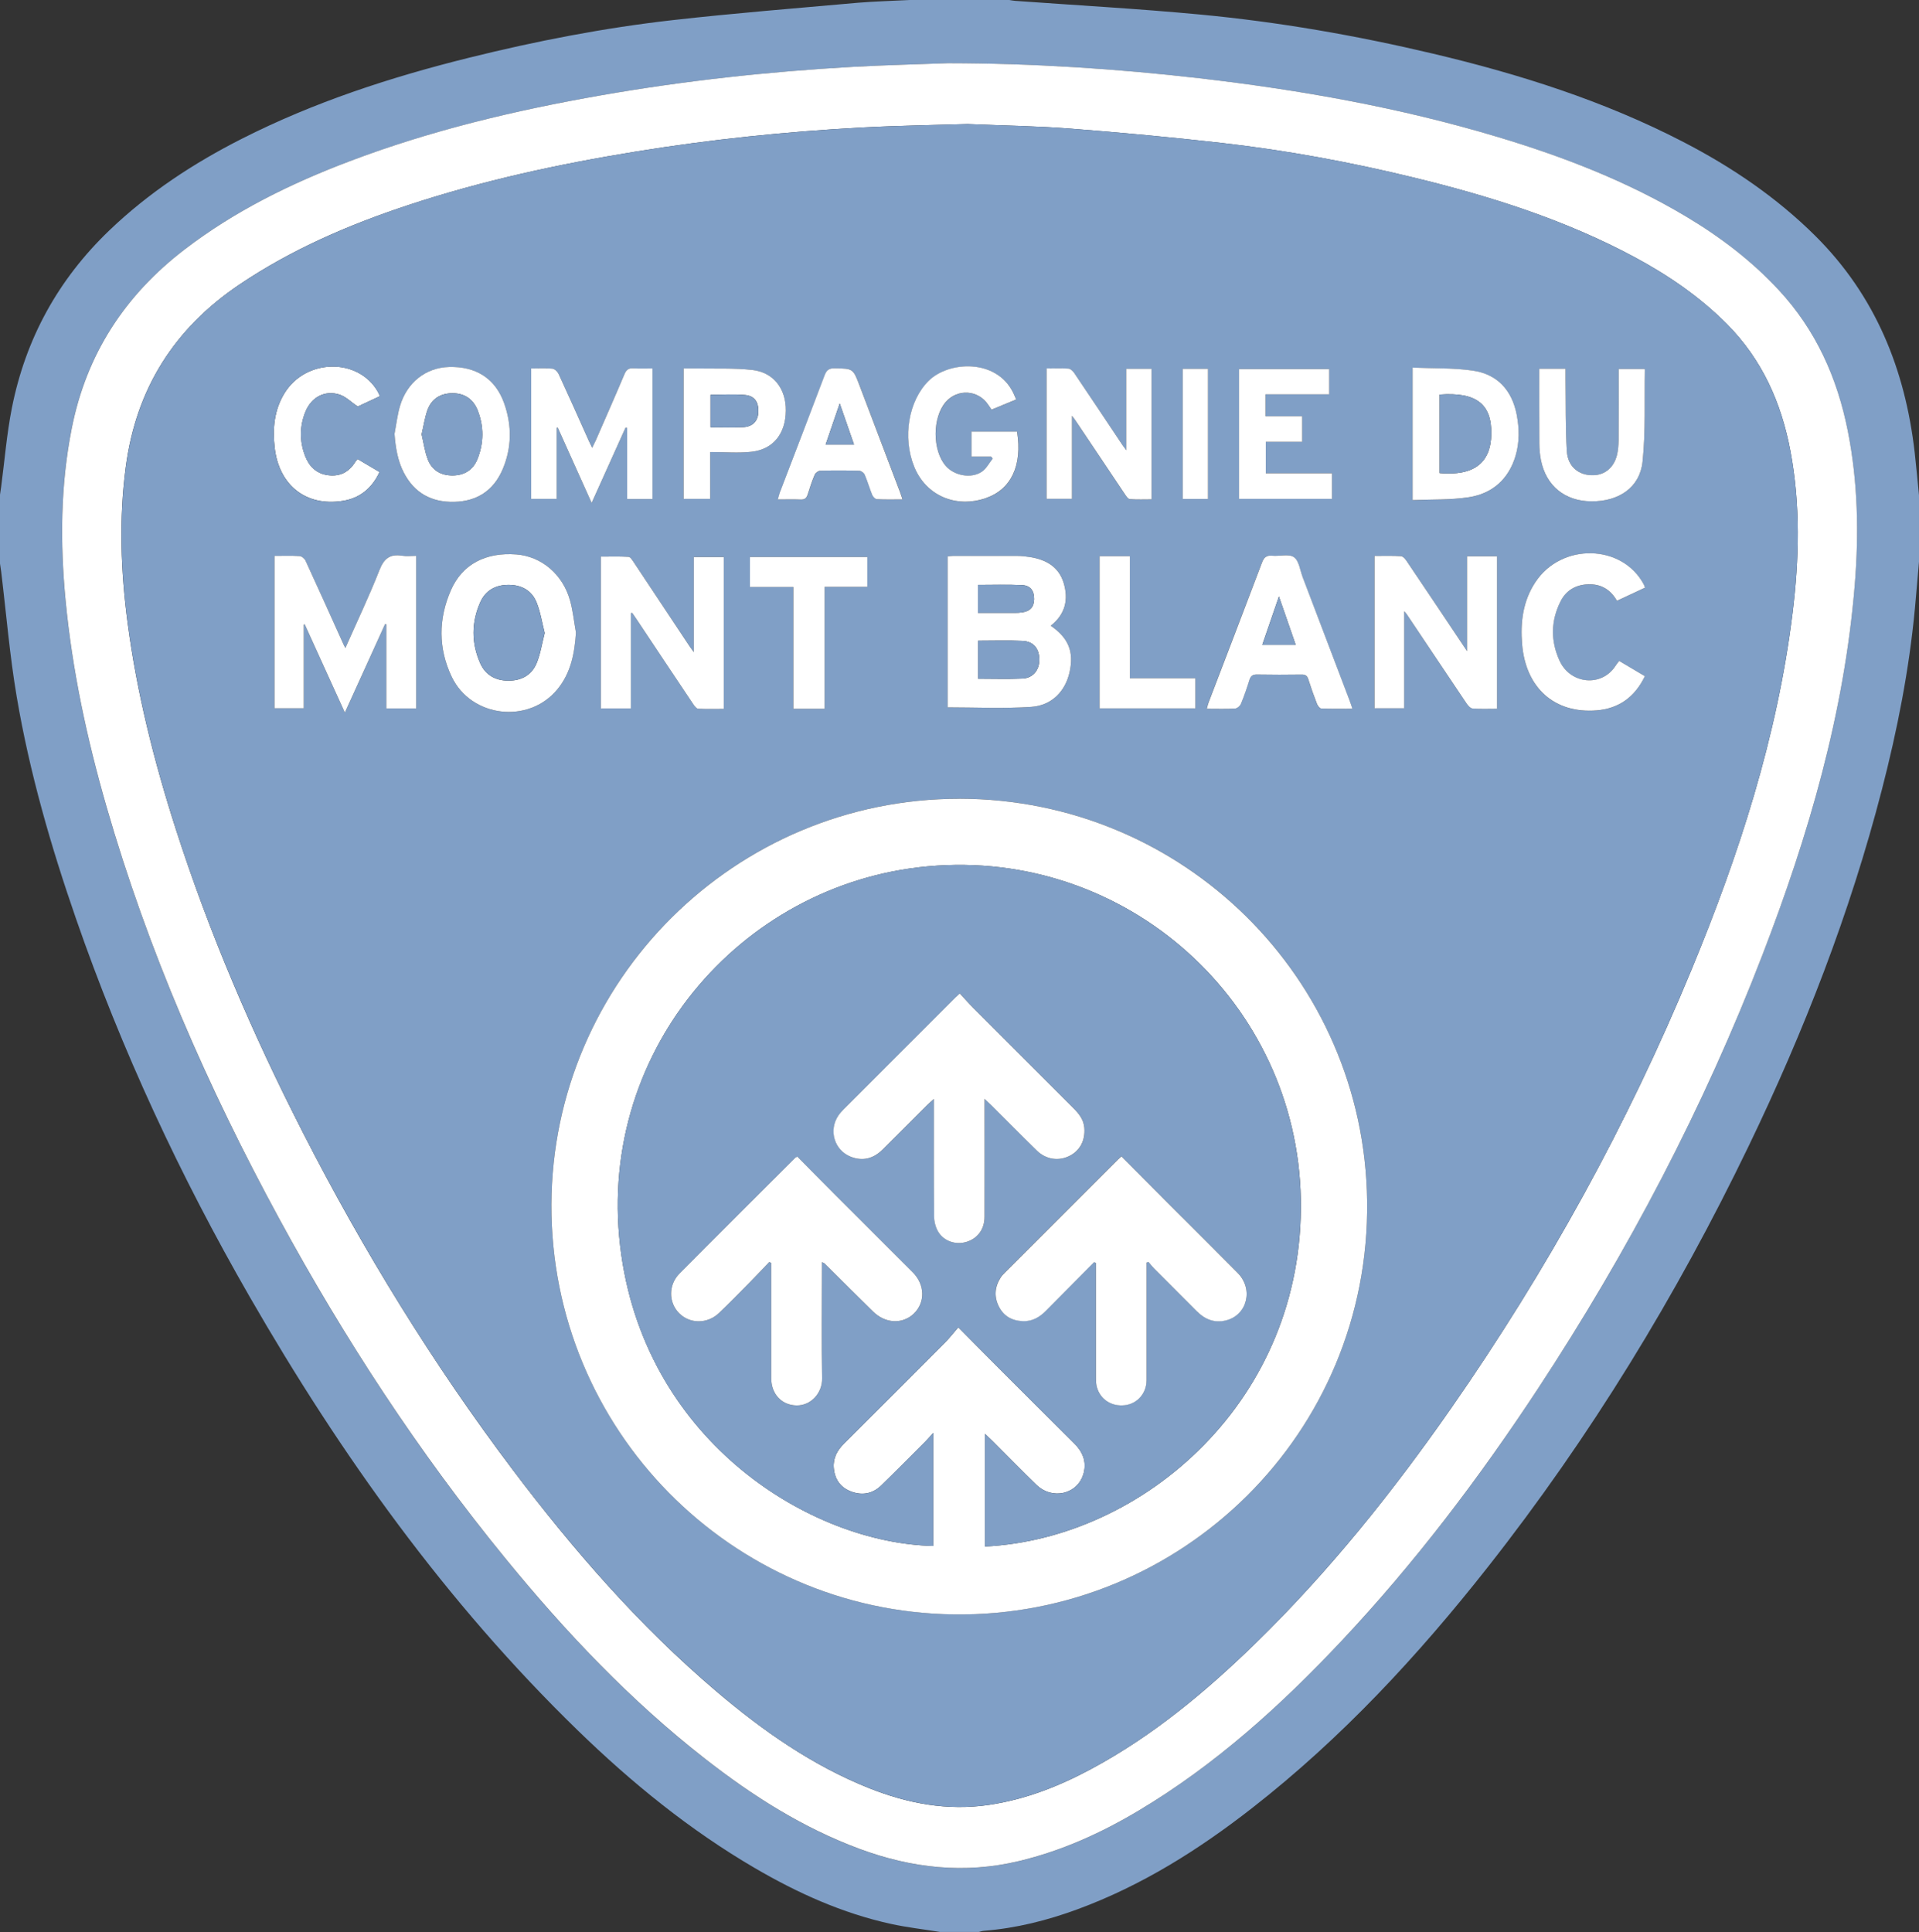
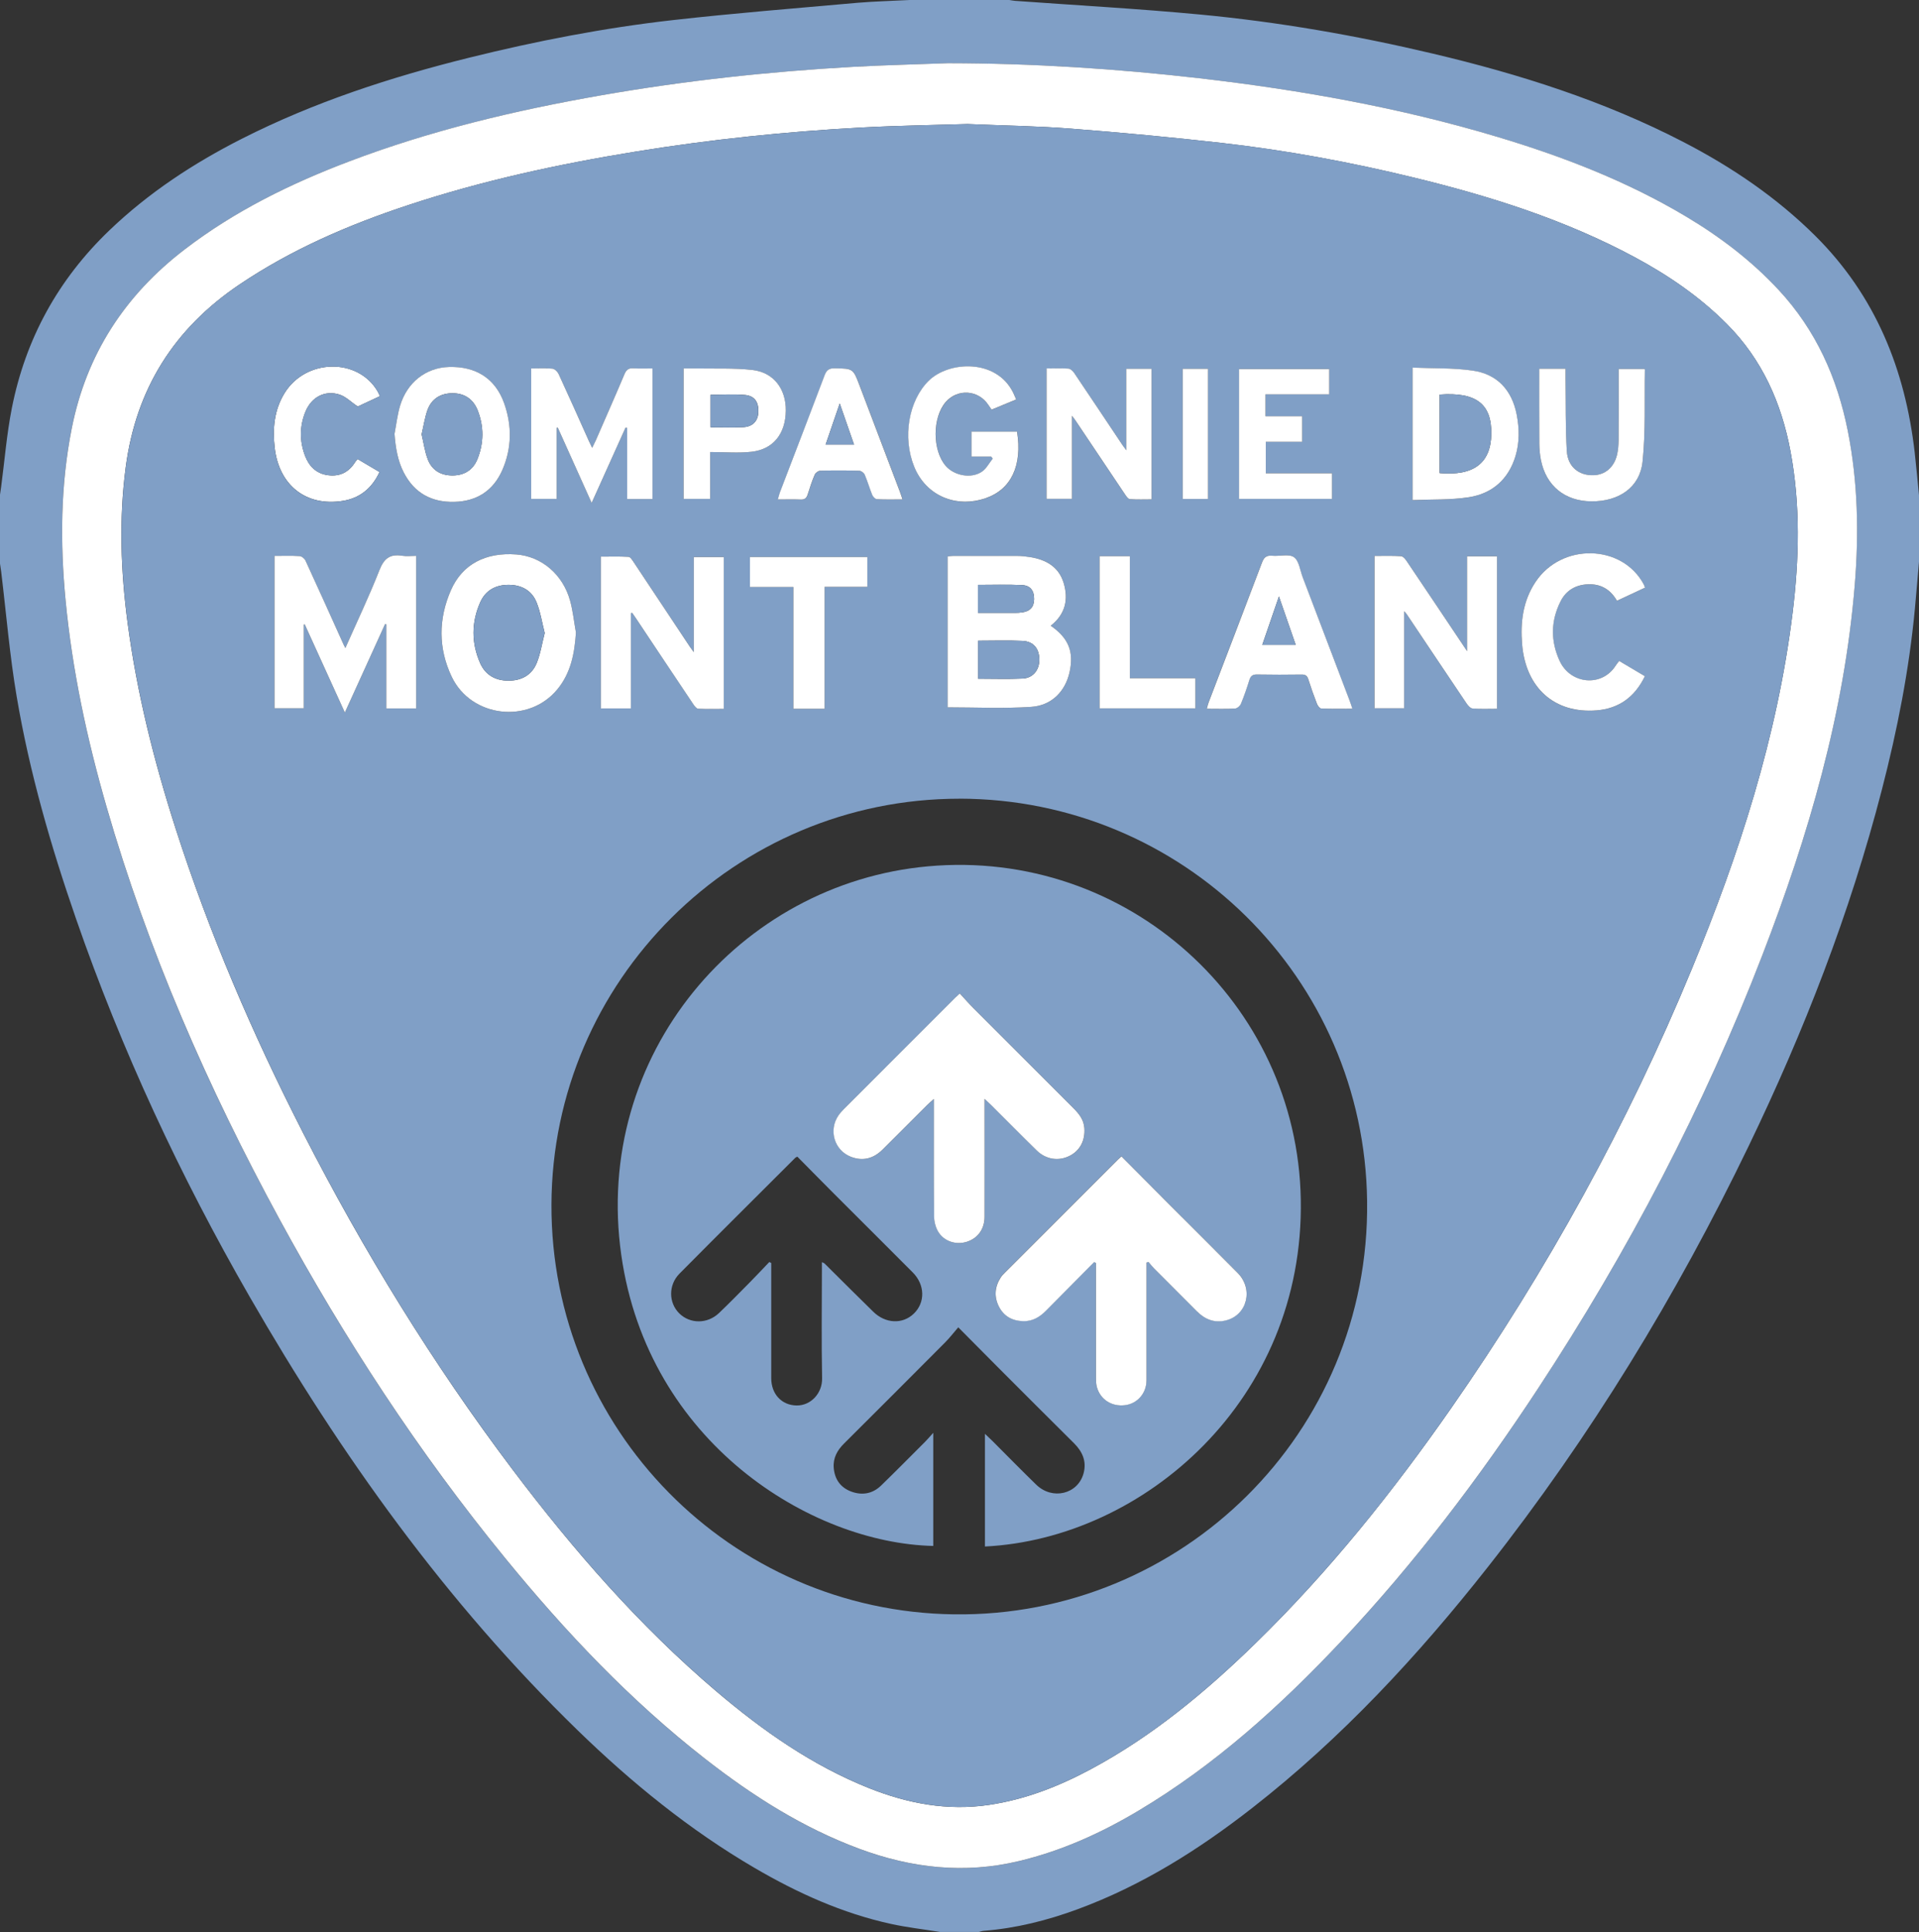
<svg xmlns="http://www.w3.org/2000/svg" id="Calque_1" data-name="Calque 1" viewBox="0 0 480.3 483.56">
  <rect x="0" y="0" width="480.3" height="483.56" fill="#333333" stroke="none" />
  <defs>
    <style>
      .cls-1 {
        fill: #809fc6;
      }

      .cls-2 {
        fill: #fff;
      }
    </style>
  </defs>
  <path class="cls-2" d="M95.09,99.16c-2.08.96-3.98,1.85-5.57,2.59-1.63-1.1-2.95-2.48-4.54-2.99-3.65-1.16-6.99.61-8.49,4.2-1.52,3.65-1.54,7.41-.15,11.09.99,2.61,2.77,4.48,5.73,4.88,3.02.41,5.27-.77,6.85-3.32.13-.2.29-.37.57-.72,1.79,1.06,3.57,2.11,5.5,3.25-1.89,4.07-4.91,6.55-9.24,7.23-9.12,1.44-15.92-3.87-17-13.33-.54-4.74-.14-9.37,2.44-13.6,5.31-8.72,18.43-8.97,23.35-.44.18.31.31.64.56,1.15Z" />
  <g>
    <path class="cls-1" d="M480.3,140.59c-.34,3.89-.66,7.79-1.02,11.67-1.44,15.37-4.41,30.46-8.27,45.39-7.98,30.92-19.51,60.51-33.36,89.23-18.04,37.42-39.57,72.7-65.28,105.36-17.48,22.21-36.61,42.84-58.96,60.28-13.39,10.46-27.66,19.44-43.7,25.35-7.6,2.8-15.39,4.76-23.48,5.4-.41.03-.81.18-1.22.28h-9.76c-4.09-.66-8.22-1.12-12.26-2.01-12.16-2.66-23.37-7.73-34.07-13.98-16.32-9.53-30.85-21.37-44.36-34.5-32.9-31.98-59.29-68.9-82.09-108.52-17.38-30.21-32.04-61.68-43.46-94.63-6.29-18.15-11.62-36.58-14.83-55.53-1.76-10.36-2.62-20.88-3.89-31.32-.09-.71-.21-1.41-.31-2.12,0-5.66,0-11.32,0-16.99.1-.71.21-1.42.31-2.13.87-6.55,1.39-13.17,2.67-19.65,3.43-17.37,11.59-32.23,24.42-44.52,9.83-9.42,21.05-16.78,33.13-22.91,18.12-9.19,37.3-15.43,56.96-20.31,16.77-4.16,33.71-7.45,50.87-9.39,15.42-1.74,30.9-2.97,46.36-4.35C219.03.33,223.36.23,227.68,0c8.31,0,16.62,0,24.94,0,.47.07.94.17,1.42.21,15.42,1.12,30.87,1.97,46.26,3.42,19.66,1.85,39.1,5.24,58.32,9.79,21.65,5.12,42.77,11.81,62.61,22.07,12.15,6.28,23.37,13.87,33.12,23.55,15.05,14.97,22.48,33.41,24.87,54.18.41,3.58.72,7.16,1.08,10.75v16.62ZM237.49,15.82c-7.94.29-15.88.46-23.81.91-21.23,1.19-42.34,3.48-63.28,7.15-21.48,3.76-42.63,8.8-63.06,16.55-14.63,5.55-28.56,12.4-41.06,21.96-14.99,11.48-24.65,26.24-28.34,44.88-2.82,14.26-2.91,28.59-1.54,42.97,1.67,17.54,5.37,34.69,10.23,51.6,10.39,36.12,25.37,70.32,43.29,103.28,16.28,29.94,34.85,58.38,56.44,84.79,15.09,18.46,31.4,35.72,50.25,50.42,11.82,9.22,24.38,17.2,38.53,22.44,13.01,4.81,26.26,6.32,39.88,3.05,10.63-2.55,20.46-6.97,29.81-12.54,19.25-11.48,35.69-26.36,50.96-42.6,18.36-19.53,34.49-40.81,49.19-63.2,22.47-34.2,41.39-70.25,56.12-108.45,11.53-29.91,20.49-60.48,23.11-92.62,1.05-12.89.79-25.75-1.73-38.48-2.64-13.31-8-25.29-17.32-35.35-6.77-7.3-14.61-13.26-23.12-18.34-14.81-8.85-30.77-15.02-47.24-19.96-24.39-7.32-49.35-11.77-74.61-14.68-20.83-2.41-41.72-3.74-62.71-3.77Z" />
    <path class="cls-2" d="M237.49,15.82c20.98.03,41.88,1.37,62.71,3.77,25.25,2.92,50.22,7.36,74.61,14.68,16.47,4.94,32.43,11.11,47.24,19.96,8.51,5.09,16.35,11.04,23.12,18.34,9.33,10.05,14.69,22.04,17.32,35.35,2.52,12.73,2.78,25.59,1.73,38.48-2.62,32.14-11.58,62.72-23.11,92.62-14.72,38.2-33.65,74.25-56.12,108.45-14.7,22.38-30.83,43.66-49.19,63.2-15.27,16.25-31.7,31.12-50.96,42.6-9.35,5.57-19.18,10-29.81,12.54-13.63,3.27-26.88,1.76-39.88-3.05-14.15-5.24-26.71-13.22-38.53-22.44-18.86-14.7-35.17-31.96-50.25-50.42-21.59-26.41-40.16-54.85-56.44-84.79-17.92-32.96-32.89-67.16-43.29-103.28-4.87-16.91-8.56-34.06-10.23-51.6-1.37-14.38-1.28-28.71,1.54-42.97,3.68-18.64,13.34-33.4,28.34-44.88,12.5-9.57,26.43-16.41,41.06-21.96,20.43-7.76,41.58-12.79,63.06-16.55,20.95-3.67,42.06-5.96,63.28-7.15,7.93-.44,15.88-.61,23.81-.91ZM242.32,31.04c-8.33.26-17.54.39-26.73.88-18.88,1.01-37.67,2.97-56.35,6-19.32,3.13-38.41,7.25-57.02,13.4-14.9,4.92-29.21,11.08-42.3,19.9-16.33,11-25.87,26.11-28.45,45.67-1.73,13.06-1.25,26.08.47,39.07,2.32,17.52,6.61,34.59,12.01,51.4,8.44,26.29,19.31,51.56,31.87,76.13,15.13,29.59,32.46,57.81,52.48,84.35,15.2,20.14,31.7,39.1,50.98,55.48,11.61,9.86,23.99,18.56,38.25,24.25,9.66,3.85,19.61,5.73,30.03,4.18,9.04-1.34,17.41-4.62,25.42-8.91,15.43-8.26,28.73-19.33,41.19-31.47,18.39-17.93,34.38-37.88,49.03-58.91,24.02-34.48,44.21-71.09,60.24-109.94,11.85-28.71,21.41-58.11,25.22-89.11,1.66-13.5,1.99-27.01-.53-40.47-2.27-12.11-7.09-22.95-15.88-31.8-6.81-6.86-14.69-12.24-23.16-16.79-17.41-9.35-36.07-15.24-55.17-19.89-15.91-3.88-32-6.85-48.27-8.7-12.55-1.42-25.14-2.59-37.74-3.57-8.22-.64-16.47-.75-25.6-1.14Z" />
    <path class="cls-1" d="M242.32,31.04c9.12.39,17.38.49,25.6,1.14,12.6.98,25.18,2.15,37.74,3.57,16.27,1.84,32.36,4.82,48.27,8.7,19.1,4.65,37.76,10.55,55.17,19.89,8.47,4.55,16.35,9.93,23.16,16.79,8.79,8.86,13.61,19.69,15.88,31.8,2.52,13.46,2.19,26.97.53,40.47-3.81,31-13.37,60.4-25.22,89.11-16.04,38.85-36.22,75.46-60.24,109.94-14.65,21.04-30.64,40.98-49.03,58.91-12.46,12.14-25.76,23.21-41.19,31.47-8,4.28-16.37,7.57-25.42,8.91-10.42,1.55-20.37-.33-30.03-4.18-14.27-5.68-26.64-14.38-38.25-24.25-19.28-16.38-35.79-35.34-50.98-55.48-20.02-26.54-37.35-54.76-52.48-84.35-12.56-24.57-23.43-49.84-31.87-76.13-5.39-16.81-9.69-33.88-12.01-51.4-1.72-12.99-2.19-26.01-.47-39.07,2.58-19.56,12.13-34.67,28.45-45.67,13.09-8.82,27.4-14.97,42.3-19.9,18.61-6.15,37.7-10.27,57.02-13.4,18.67-3.02,37.46-4.98,56.35-6,9.19-.49,18.4-.62,26.73-.88ZM240.14,199.91c-56.22,0-101.94,45.6-102.12,101.6-.18,56.15,44.85,101.84,100.79,102.55,56.88.72,104.07-45.32,103.36-103.4-.68-55.89-46.08-100.68-102.03-100.76ZM68.7,139.14v38.14h7.32v-20.94c.08-.02.17-.04.25-.07,3.28,7.22,6.57,14.45,10.04,22.07,3.47-7.62,6.77-14.88,10.07-22.14.1.02.21.04.31.06v21.05h7.48v-38.18c-1.27,0-2.43.15-3.54-.03-2.99-.48-4.51.66-5.65,3.56-2.58,6.57-5.63,12.95-8.54,19.54-.18-.34-.32-.6-.44-.86-3.17-7.01-6.32-14.03-9.53-21.01-.24-.52-.96-1.1-1.49-1.14-2.03-.13-4.08-.05-6.28-.05ZM262.99,156.62c3.71-2.91,4.49-6.63,3.22-10.77-1.24-4.03-4.44-5.79-8.38-6.41-1.06-.17-2.15-.28-3.23-.29-5.35-.03-10.71-.02-16.06,0-.46,0-.91.08-1.36.12v37.77c7.06,0,14.04.35,20.96-.12,5.17-.35,8.55-3.98,9.58-8.72,1.1-5.07-.26-8.48-4.72-11.58ZM367.19,162.97c-5.24-7.82-10.18-15.22-15.16-22.6-.34-.5-.9-1.15-1.39-1.18-2.2-.13-4.41-.06-6.63-.06v38.12h7.43v-24.29c.35.41.51.56.63.74,4.98,7.45,9.96,14.9,14.97,22.33.37.54.98,1.24,1.53,1.28,2.01.15,4.05.06,6.11.06v-38.15h-7.5v23.73ZM157.9,153.45c.11-.02.23-.03.34-.05.34.49.69.98,1.02,1.48,4.74,7.11,9.47,14.23,14.23,21.33.31.47.79,1.13,1.23,1.16,2.13.12,4.27.05,6.43.05v-38h-7.51v23.81c-.48-.67-.76-1.04-1.02-1.43-4.66-7.02-9.31-14.04-13.99-21.06-.35-.53-.84-1.34-1.3-1.37-2.31-.14-4.63-.06-6.95-.06v37.99h7.52v-23.86ZM144.15,158.31c-.47-2.65-.75-5.35-1.46-7.94-1.81-6.61-7.16-11.1-13.47-11.59-7.66-.59-13.51,2.43-16.36,8.95-3.14,7.17-3.2,14.54.2,21.66,4.87,10.21,19.25,11.89,26.43,3.16,3.37-4.1,4.31-9.02,4.66-14.24ZM156.55,107.06c.14.02.28.03.42.05v17.79h6.35v-32.69c-1.65,0-3.2.09-4.74-.03-1.21-.09-1.8.34-2.28,1.46-2.34,5.54-4.77,11.04-7.17,16.55-.25.57-.53,1.12-.92,1.91-.36-.76-.6-1.23-.82-1.71-2.51-5.59-5-11.2-7.57-16.77-.27-.58-.98-1.29-1.55-1.35-1.72-.18-3.47-.06-5.32-.06v32.65h6.38v-17.78c.09-.01.19-.03.28-.04,2.77,6.17,5.54,12.33,8.47,18.83,2.91-6.47,5.69-12.64,8.47-18.81ZM338.47,177.38c-.32-.92-.53-1.59-.78-2.24-3.89-10.23-7.77-20.45-11.67-30.68-.66-1.74-.91-4.11-2.18-5-1.27-.89-3.6-.18-5.45-.36-1.48-.14-2.07.45-2.58,1.78-4.39,11.64-8.87,23.25-13.31,34.88-.18.47-.29.98-.48,1.63,2.53,0,4.82.07,7.09-.05.52-.03,1.23-.64,1.45-1.16.8-1.94,1.49-3.94,2.11-5.95.31-1.02.79-1.43,1.9-1.41,3.73.07,7.47.06,11.2.01.95-.01,1.38.32,1.67,1.21.66,2.06,1.38,4.1,2.16,6.12.18.47.69,1.15,1.07,1.17,2.5.1,5.01.05,7.78.05ZM268.3,104.07c.46.61.65.84.81,1.08,4.15,6.2,8.29,12.4,12.46,18.59.32.47.78,1.15,1.21,1.19,1.82.13,3.66.06,5.45.06v-32.67h-6.34v20.38c-.49-.67-.74-.98-.97-1.32-4.01-6-8.01-12.02-12.05-18-.33-.49-.93-1.07-1.44-1.11-1.78-.14-3.58-.05-5.49-.05v32.64h6.36v-20.78ZM405.25,165.43c-.34.46-.62.77-.84,1.12-3.49,5.56-11.37,4.72-14.06-1.11-2.29-4.97-2.25-10.05.25-14.96,1.36-2.67,3.68-4.05,6.69-4.22,3.31-.18,5.76,1.25,7.4,4.12,2.43-1.14,4.7-2.2,7.02-3.28-.14-.37-.19-.6-.3-.8-5.4-10.14-20.57-10.48-27.11-.61-3.15,4.75-3.8,10.05-3.35,15.56.9,10.94,8.12,17.4,18.64,16.56,5.61-.45,9.59-3.37,12.09-8.55-2.15-1.28-4.21-2.5-6.44-3.82ZM353.55,125.18c4.78-.21,9.51,0,14.09-.72,5.84-.92,9.9-4.48,11.65-10.28,1.03-3.41.98-6.9.31-10.37-1.18-6.17-4.87-10.17-11.06-11.05-4.9-.7-9.92-.52-15-.74v33.17ZM98.74,108.6c.25,3.4.77,6.65,2.31,9.66,2.63,5.13,6.94,7.48,12.62,7.36,5.66-.13,9.78-2.79,12.05-7.95,2.4-5.46,2.46-11.11.47-16.71-2.19-6.18-7.05-9.3-13.8-9.1-5.76.17-10.49,3.82-12.26,9.72-.68,2.28-.94,4.68-1.39,7.03ZM254.35,99.98c-.29-.65-.51-1.2-.77-1.73-4.22-8.51-16.12-7.89-21.13-2.91-5.01,4.96-6.62,14.15-3.59,21.56,2.92,7.13,10.35,10.39,17.91,7.79,6.31-2.17,9.17-8.14,7.8-16.63h-11.4v6.24h4.91c.14.17.27.34.41.51-.9,1.11-1.59,2.52-2.72,3.28-2.68,1.8-6.92.99-9.04-1.45-3.38-3.89-3.39-12.12-.01-16,2.96-3.4,8.19-3.05,10.67.72.25.39.52.76.82,1.19,2.08-.86,4.06-1.68,6.16-2.55ZM316.73,98.69h15.95v-6.33h-22.57v32.49h23.28v-6.4h-16.58v-7.88h9.11v-6.4h-9.19v-5.49ZM171.1,92.21v32.66h6.65c0-1.97,0-3.82,0-5.67s0-3.79,0-6.06c3.67,0,7.07.31,10.38-.07,5.44-.62,8.48-4.52,8.55-10.28.07-5.47-3.06-9.61-8.42-10.2-4.64-.51-9.36-.29-14.04-.38-1-.02-2.01,0-3.12,0ZM225.92,124.99c-.28-.81-.47-1.43-.7-2.03-3.35-8.82-6.69-17.63-10.04-26.44-1.64-4.31-1.64-4.24-6.17-4.35-1.46-.04-2.1.44-2.6,1.78-3.68,9.78-7.45,19.53-11.18,29.29-.2.52-.31,1.06-.51,1.76,2.09,0,3.89-.06,5.69.02,1.04.05,1.5-.36,1.79-1.31.51-1.67,1.06-3.32,1.75-4.92.2-.45.9-.96,1.39-.98,3.25-.08,6.5-.08,9.75.01.48.01,1.17.54,1.37.99.71,1.65,1.2,3.4,1.88,5.07.18.45.74,1.04,1.15,1.06,2.08.11,4.17.05,6.46.05ZM385.25,92.3c0,6.33-.02,12.52.02,18.7,0,1.38.13,2.77.4,4.12,1.28,6.47,5.99,10.31,12.63,10.36,6.86.06,12.13-3.46,12.81-9.93.8-7.61.44-15.35.58-23.03,0-.05-.07-.1-.12-.18h-6.44c0,6.04.02,11.93-.02,17.83,0,1.25-.11,2.54-.41,3.75-.75,3.08-2.96,4.92-5.82,5.02-3.66.13-6.48-2.07-6.73-6.05-.37-6.06-.24-12.14-.32-18.21-.01-.76,0-1.52,0-2.38h-6.58ZM206.39,177.4v-30.52h10.69v-7.46h-29.38v7.5h10.87v30.48h7.82ZM275.21,139.21v38.09h23.98v-7.54h-16.4v-30.55h-7.58ZM95.09,99.16c-.25-.51-.39-.84-.56-1.15-4.93-8.53-18.04-8.28-23.35.44-2.57,4.22-2.98,8.86-2.44,13.6,1.08,9.46,7.88,14.77,17,13.33,4.34-.69,7.35-3.16,9.24-7.23-1.93-1.14-3.72-2.2-5.5-3.25-.27.34-.44.51-.57.72-1.59,2.55-3.84,3.72-6.85,3.32-2.95-.4-4.74-2.27-5.73-4.88-1.39-3.68-1.37-7.43.15-11.09,1.49-3.59,4.84-5.36,8.49-4.2,1.6.51,2.92,1.88,4.54,2.99,1.6-.74,3.5-1.62,5.57-2.59ZM302.34,124.89v-32.58h-6.33v32.58h6.33Z" />
-     <path class="cls-2" d="M240.14,199.91c55.95.08,101.35,44.87,102.03,100.76.71,58.07-46.48,104.11-103.36,103.4-55.94-.71-100.97-46.4-100.79-102.55.18-56,45.89-101.6,102.12-101.6ZM246.52,387.08c39.72-1.94,79.96-36.7,79.06-86.88-.89-49.23-43.51-87.9-93.35-83.36-47.11,4.29-83.88,47.18-76.72,97.3,6.7,46.92,47.41,72.1,78.08,72.8v-28.31c-.9.99-1.44,1.63-2.03,2.23-3.66,3.66-7.3,7.35-11.02,10.96-2.15,2.08-4.77,2.53-7.53,1.49-2.66-1-4.11-3.09-4.33-5.92-.2-2.45.88-4.39,2.59-6.09,8.45-8.41,16.88-16.85,25.29-25.3,1.14-1.15,2.13-2.44,3.29-3.78,3.47,3.5,6.55,6.63,9.66,9.73,6.43,6.44,12.85,12.88,19.31,19.28,2.13,2.11,3.19,4.55,2.4,7.51-1.4,5.24-7.8,6.8-11.84,2.88-3.72-3.61-7.33-7.32-11-10.98-.53-.53-1.09-1.04-1.85-1.76v28.2Z" />
    <path class="cls-2" d="M68.7,139.14c2.2,0,4.25-.08,6.28.05.53.03,1.25.62,1.49,1.14,3.22,6.99,6.37,14,9.53,21.01.12.26.26.51.44.86,2.91-6.59,5.96-12.97,8.54-19.54,1.14-2.9,2.66-4.04,5.65-3.56,1.11.18,2.27.03,3.54.03v38.18h-7.48v-21.05c-.1-.02-.21-.04-.31-.06-3.3,7.26-6.6,14.52-10.07,22.14-3.47-7.62-6.75-14.85-10.04-22.07-.08.02-.17.04-.25.07v20.94h-7.32v-38.14Z" />
    <path class="cls-2" d="M262.99,156.62c4.47,3.1,5.83,6.51,4.72,11.58-1.03,4.74-4.41,8.37-9.58,8.72-6.92.47-13.9.12-20.96.12v-37.77c.44-.04.9-.12,1.36-.12,5.35,0,10.71-.02,16.06,0,1.08,0,2.16.12,3.23.29,3.94.63,7.14,2.39,8.38,6.41,1.27,4.14.49,7.86-3.22,10.77ZM244.81,160.37v9.51c3.8,0,7.47.13,11.13-.04,2.61-.12,4.21-2.14,4.19-4.76-.03-2.76-1.47-4.54-4.21-4.67-3.66-.17-7.32-.04-11.1-.04ZM244.77,153.39c3.22,0,6.28,0,9.35,0,.54,0,1.08-.02,1.62-.1,2.08-.28,3.04-1.33,3.08-3.31.04-2.08-.91-3.44-3-3.54-3.64-.17-7.3-.05-11.04-.05v7Z" />
    <path class="cls-2" d="M367.19,162.97v-23.73h7.5v38.15c-2.07,0-4.1.09-6.11-.06-.55-.04-1.16-.74-1.53-1.28-5.01-7.43-9.98-14.88-14.97-22.33-.12-.18-.28-.33-.63-.74v24.29h-7.43v-38.12c2.22,0,4.43-.07,6.63.06.49.03,1.06.68,1.39,1.18,4.98,7.38,9.92,14.77,15.16,22.6Z" />
    <path class="cls-2" d="M157.9,153.45v23.86h-7.52v-37.99c2.32,0,4.64-.08,6.95.06.46.03.94.84,1.3,1.37,4.67,7.01,9.33,14.04,13.99,21.06.26.39.54.76,1.02,1.43v-23.81h7.51v38c-2.16,0-4.3.07-6.43-.05-.43-.02-.91-.69-1.23-1.16-4.76-7.1-9.49-14.22-14.23-21.33-.33-.5-.68-.99-1.02-1.48-.11.02-.23.03-.34.05Z" />
    <path class="cls-2" d="M144.15,158.31c-.34,5.22-1.28,10.14-4.66,14.24-7.18,8.72-21.56,7.05-26.43-3.16-3.39-7.11-3.34-14.48-.2-21.66,2.85-6.52,8.7-9.53,16.36-8.95,6.31.48,11.66,4.98,13.47,11.59.71,2.59.98,5.29,1.46,7.94ZM136.33,158.44c-.66-2.59-1.05-5.23-2.02-7.64-1.2-3.01-3.77-4.42-7.03-4.42s-5.77,1.4-7.09,4.37c-2.23,5.03-2.24,10.18-.02,15.22,1.31,2.97,3.8,4.39,7.07,4.4,3.27.01,5.83-1.39,7.07-4.37.97-2.34,1.34-4.93,2.02-7.56Z" />
    <path class="cls-2" d="M156.55,107.06c-2.78,6.17-5.55,12.33-8.47,18.81-2.92-6.5-5.7-12.67-8.47-18.83-.09.01-.19.03-.28.04v17.78h-6.38v-32.65c1.85,0,3.6-.11,5.32.06.57.06,1.28.77,1.55,1.35,2.57,5.57,5.06,11.17,7.57,16.77.22.48.45.95.82,1.71.38-.8.67-1.35.92-1.91,2.4-5.51,4.83-11.01,7.17-16.55.47-1.12,1.07-1.55,2.28-1.46,1.54.11,3.09.03,4.74.03v32.69h-6.35v-17.79c-.14-.02-.28-.03-.42-.05Z" />
    <path class="cls-2" d="M338.47,177.38c-2.78,0-5.28.05-7.78-.05-.38-.02-.88-.69-1.07-1.17-.78-2.02-1.51-4.06-2.16-6.12-.28-.89-.72-1.22-1.67-1.21-3.73.05-7.47.06-11.2-.01-1.11-.02-1.59.4-1.9,1.41-.62,2.01-1.31,4.01-2.11,5.95-.21.51-.93,1.13-1.45,1.16-2.28.13-4.57.05-7.09.05.19-.65.29-1.16.48-1.63,4.44-11.62,8.92-23.24,13.31-34.88.5-1.34,1.1-1.92,2.58-1.78,1.85.18,4.17-.53,5.45.36,1.27.89,1.52,3.26,2.18,5,3.9,10.22,7.78,20.45,11.67,30.68.25.65.46,1.32.78,2.24ZM315.93,161.41h8.37c-1.41-4.06-2.75-7.94-4.2-12.12-1.47,4.28-2.81,8.17-4.17,12.12Z" />
    <path class="cls-2" d="M268.3,104.07v20.78h-6.36v-32.64c1.91,0,3.71-.08,5.49.05.51.04,1.11.62,1.44,1.11,4.04,5.98,8.04,12,12.05,18,.22.33.47.64.97,1.32v-20.38h6.34v32.67c-1.78,0-3.62.08-5.45-.06-.43-.03-.89-.71-1.21-1.19-4.17-6.19-8.31-12.39-12.46-18.59-.16-.24-.35-.47-.81-1.08Z" />
    <path class="cls-2" d="M405.25,165.43c2.23,1.32,4.29,2.55,6.44,3.82-2.5,5.18-6.48,8.1-12.09,8.55-10.52.84-17.74-5.61-18.64-16.56-.45-5.52.2-10.82,3.35-15.56,6.54-9.87,21.71-9.52,27.11.61.11.2.16.43.3.8-2.32,1.08-4.59,2.14-7.02,3.28-1.64-2.87-4.1-4.3-7.4-4.12-3.01.17-5.33,1.55-6.69,4.22-2.5,4.92-2.54,9.99-.25,14.96,2.69,5.83,10.57,6.67,14.06,1.11.22-.35.49-.66.84-1.12Z" />
    <path class="cls-2" d="M353.55,125.18v-33.17c5.08.22,10.1.04,15,.74,6.19.88,9.87,4.89,11.06,11.05.67,3.47.72,6.96-.31,10.37-1.75,5.8-5.82,9.37-11.65,10.28-4.58.72-9.31.51-14.09.72ZM360.32,98.76v19.65c8.54.76,12.81-2.52,12.93-9.77.12-7.54-3.79-10.55-12.93-9.88Z" />
    <path class="cls-2" d="M98.74,108.6c.45-2.35.71-4.75,1.39-7.03,1.77-5.9,6.5-9.56,12.26-9.72,6.75-.19,11.61,2.92,13.8,9.1,1.98,5.59,1.92,11.25-.47,16.71-2.27,5.16-6.39,7.83-12.05,7.95-5.69.13-9.99-2.23-12.62-7.36-1.54-3-2.05-6.25-2.31-9.66ZM105.53,108.73c.5,2.09.78,4.25,1.54,6.24,1.05,2.74,3.28,4.06,6.24,4.03,2.96-.02,5.12-1.42,6.2-4.13,1.6-4.01,1.63-8.12.05-12.15-1.1-2.8-3.3-4.3-6.29-4.3-2.97,0-5.27,1.38-6.29,4.25-.67,1.9-.96,3.93-1.46,6.05Z" />
    <path class="cls-2" d="M254.35,99.98c-2.1.87-4.09,1.69-6.16,2.55-.29-.43-.56-.8-.82-1.19-2.48-3.77-7.71-4.12-10.67-.72-3.37,3.88-3.37,12.12.01,16,2.12,2.44,6.36,3.26,9.04,1.45,1.13-.76,1.83-2.17,2.72-3.28-.14-.17-.27-.34-.41-.51h-4.91v-6.24h11.4c1.37,8.49-1.49,14.46-7.8,16.63-7.56,2.6-14.99-.66-17.91-7.79-3.03-7.41-1.42-16.6,3.59-21.56,5.02-4.97,16.91-5.59,21.13,2.91.26.53.48,1.08.77,1.73Z" />
    <path class="cls-2" d="M316.73,98.69v5.49h9.19v6.4h-9.11v7.88h16.58v6.4h-23.28v-32.49h22.57v6.33h-15.95Z" />
    <path class="cls-2" d="M171.1,92.21c1.11,0,2.11-.02,3.12,0,4.68.09,9.4-.13,14.04.38,5.36.59,8.49,4.73,8.42,10.2-.07,5.76-3.11,9.66-8.55,10.28-3.31.38-6.71.07-10.38.07,0,2.27,0,4.16,0,6.06s0,3.7,0,5.67h-6.65v-32.66ZM177.84,106.95c2.86,0,5.51.09,8.15-.03,2.32-.1,3.65-1.46,3.8-3.56.18-2.61-.84-4.27-3.31-4.5-2.84-.26-5.72-.06-8.63-.06v8.14Z" />
    <path class="cls-2" d="M225.92,124.99c-2.29,0-4.38.06-6.46-.05-.41-.02-.96-.61-1.15-1.06-.68-1.67-1.17-3.41-1.88-5.07-.2-.46-.89-.98-1.37-.99-3.25-.09-6.5-.09-9.75-.01-.49.01-1.19.52-1.39.98-.69,1.6-1.24,3.26-1.75,4.92-.29.95-.74,1.36-1.79,1.31-1.8-.08-3.6-.02-5.69-.02.2-.69.31-1.24.51-1.76,3.73-9.76,7.5-19.51,11.18-29.29.5-1.34,1.14-1.81,2.6-1.78,4.53.11,4.54.04,6.17,4.35,3.35,8.81,6.7,17.63,10.04,26.44.23.6.42,1.22.7,2.03ZM213.75,111.28c-1.22-3.52-2.36-6.78-3.58-10.3-1.23,3.6-2.36,6.88-3.53,10.3h7.11Z" />
    <path class="cls-2" d="M385.25,92.3h6.58c0,.86,0,1.62,0,2.38.08,6.07-.04,12.16.32,18.21.24,3.98,3.06,6.18,6.73,6.05,2.85-.1,5.06-1.94,5.82-5.02.3-1.21.4-2.5.41-3.75.04-5.89.02-11.79.02-17.83h6.44c.06.08.12.13.12.18-.14,7.68.22,15.41-.58,23.03-.68,6.47-5.95,9.99-12.81,9.93-6.64-.05-11.35-3.89-12.63-10.36-.27-1.35-.39-2.74-.4-4.12-.04-6.19-.02-12.38-.02-18.7Z" />
    <path class="cls-2" d="M206.39,177.4h-7.82v-30.48h-10.87v-7.5h29.38v7.46h-10.69v30.52Z" />
    <path class="cls-2" d="M275.21,139.21h7.58v30.55h16.4v7.54h-23.98v-38.09Z" />
    <path class="cls-2" d="M302.34,124.89h-6.33v-32.58h6.33v32.58Z" />
    <path class="cls-1" d="M246.52,387.08v-28.2c.76.72,1.32,1.23,1.85,1.76,3.66,3.66,7.28,7.37,11,10.98,4.04,3.92,10.44,2.36,11.84-2.88.79-2.96-.27-5.39-2.4-7.51-6.46-6.4-12.88-12.85-19.31-19.28-3.1-3.11-6.19-6.23-9.66-9.73-1.16,1.34-2.15,2.64-3.29,3.78-8.41,8.45-16.84,16.89-25.29,25.3-1.71,1.7-2.79,3.64-2.59,6.09.23,2.83,1.67,4.91,4.33,5.92,2.76,1.04,5.39.59,7.53-1.49,3.72-3.61,7.35-7.29,11.02-10.96.59-.59,1.13-1.24,2.03-2.23v28.31c-30.67-.7-71.39-25.87-78.08-72.8-7.15-50.13,29.62-93.02,76.72-97.3,49.85-4.54,92.47,34.13,93.35,83.36.91,50.18-39.34,84.94-79.06,86.88ZM273.87,315.87c.14.08.28.15.43.23v1.95c0,8.97,0,17.95,0,26.92,0,.71.03,1.45.21,2.13.85,3.15,3.7,4.98,7.03,4.58,3.09-.37,5.39-2.96,5.4-6.22.02-9.22,0-18.43,0-27.65,0-.61,0-1.22,0-1.83.16-.05.33-.11.49-.16.47.55.91,1.13,1.42,1.64,3.57,3.59,7.16,7.15,10.72,10.74,2.02,2.03,4.39,2.96,7.22,2.27,5.35-1.31,7-7.83,2.98-11.89-5.8-5.87-11.66-11.67-17.5-17.51-3.87-3.87-7.72-7.75-11.6-11.66-.34.3-.57.49-.78.7-9.46,9.45-18.91,18.9-28.36,28.36-.38.38-.77.78-1.06,1.23-1.5,2.3-1.72,4.75-.51,7.2,1.23,2.48,3.34,3.69,6.12,3.75,2.35.06,4.14-1.03,5.72-2.63,4.01-4.07,8.04-8.12,12.06-12.18ZM205.71,315.9c.44.22.57.25.65.33,2.22,2.2,4.44,4.42,6.66,6.62,1.84,1.82,3.69,3.63,5.53,5.45,3.03,3,7.35,3.22,10.17.49,2.89-2.79,2.8-7.23-.27-10.31-6.54-6.57-13.12-13.11-19.68-19.67-3.1-3.1-6.17-6.24-9.21-9.31-.3.16-.42.2-.5.28-9.67,9.66-19.37,19.29-28.99,29-2.82,2.85-2.74,7.28-.08,9.93,2.69,2.67,7.04,2.71,9.94-.04,2.62-2.49,5.14-5.08,7.68-7.65,1.67-1.69,3.3-3.43,4.94-5.15.16.08.32.17.48.25,0,.63,0,1.26,0,1.9,0,8.97,0,17.95,0,26.92,0,4.01,2.63,6.79,6.35,6.84,3.57.05,6.45-3.07,6.38-6.8-.18-9.03-.06-18.07-.05-27.1,0-.58,0-1.16,0-1.97ZM240.23,248.68c-.59.53-.86.76-1.11,1.02-9.28,9.28-18.56,18.56-27.83,27.84-.51.51-1.01,1.05-1.41,1.64-2.54,3.69-1.06,8.74,3.11,10.36,3,1.17,5.68.43,7.94-1.82,3.75-3.74,7.49-7.49,11.24-11.23.43-.43.9-.81,1.59-1.43,0,1.1,0,1.76,0,2.42,0,9.03-.04,18.06.05,27.09.01,1.25.39,2.65,1.03,3.72,1.44,2.41,4.43,3.36,7.1,2.54,2.79-.85,4.5-3.19,4.5-6.25.01-9.09,0-18.18,0-27.27,0-.63,0-1.26,0-2.27.73.68,1.16,1.06,1.57,1.47,3.84,3.82,7.64,7.69,11.52,11.47,2.29,2.24,5.43,2.69,8.16,1.34,2.62-1.3,3.99-3.86,3.73-7.01-.17-2.06-1.34-3.54-2.73-4.93-8.35-8.34-16.7-16.68-25.03-25.03-1.14-1.15-2.21-2.37-3.41-3.67Z" />
    <path class="cls-1" d="M244.81,160.37c3.78,0,7.44-.12,11.1.04,2.75.12,4.19,1.91,4.21,4.67.02,2.62-1.57,4.64-4.19,4.76-3.66.17-7.33.04-11.13.04v-9.51Z" />
    <path class="cls-1" d="M244.77,153.39v-7c3.74,0,7.4-.13,11.04.05,2.1.1,3.04,1.46,3,3.54-.04,1.97-1,3.02-3.08,3.31-.53.07-1.08.1-1.62.1-3.06,0-6.13,0-9.35,0Z" />
    <path class="cls-1" d="M136.33,158.44c-.68,2.63-1.05,5.22-2.02,7.56-1.24,2.98-3.8,4.38-7.07,4.37-3.27-.01-5.76-1.43-7.07-4.4-2.22-5.04-2.21-10.19.02-15.22,1.32-2.97,3.84-4.37,7.09-4.37s5.82,1.41,7.03,4.42c.96,2.41,1.36,5.05,2.02,7.64Z" />
    <path class="cls-1" d="M315.93,161.41c1.36-3.95,2.7-7.84,4.17-12.12,1.45,4.18,2.8,8.06,4.2,12.12h-8.37Z" />
    <path class="cls-1" d="M360.32,98.76c9.14-.67,13.05,2.34,12.93,9.88-.12,7.25-4.39,10.53-12.93,9.77v-19.65Z" />
    <path class="cls-1" d="M105.53,108.73c.49-2.12.78-4.15,1.46-6.05,1.02-2.87,3.32-4.25,6.29-4.25,2.99,0,5.19,1.49,6.29,4.3,1.58,4.03,1.55,8.14-.05,12.15-1.09,2.71-3.24,4.11-6.2,4.13-2.96.02-5.19-1.3-6.24-4.03-.76-1.99-1.05-4.16-1.54-6.24Z" />
    <path class="cls-1" d="M177.84,106.95v-8.14c2.92,0,5.8-.2,8.63.06,2.46.22,3.49,1.89,3.31,4.5-.14,2.1-1.47,3.46-3.8,3.56-2.64.11-5.28.03-8.15.03Z" />
    <path class="cls-1" d="M213.75,111.28h-7.11c1.17-3.42,2.3-6.7,3.53-10.3,1.22,3.51,2.36,6.78,3.58,10.3Z" />
    <path class="cls-2" d="M273.87,315.87c-4.02,4.06-8.04,8.12-12.06,12.18-1.58,1.6-3.37,2.69-5.72,2.63-2.78-.07-4.9-1.27-6.12-3.75-1.21-2.45-.98-4.9.51-7.2.29-.45.68-.85,1.06-1.23,9.45-9.46,18.9-18.91,28.36-28.36.21-.21.44-.4.78-.7,3.88,3.9,7.74,7.79,11.6,11.66,5.83,5.84,11.7,11.64,17.5,17.51,4.01,4.07,2.37,10.59-2.98,11.89-2.82.69-5.2-.25-7.22-2.27-3.57-3.59-7.16-7.15-10.72-10.74-.51-.51-.95-1.09-1.42-1.64-.16.05-.33.11-.49.16,0,.61,0,1.22,0,1.83,0,9.22.01,18.43,0,27.65,0,3.25-2.31,5.85-5.4,6.22-3.33.4-6.18-1.44-7.03-4.58-.18-.68-.21-1.42-.21-2.13-.01-8.97,0-17.95,0-26.92v-1.95c-.14-.08-.28-.15-.43-.23Z" />
-     <path class="cls-2" d="M205.71,315.9c0,.81,0,1.39,0,1.97,0,9.03-.12,18.07.05,27.1.07,3.73-2.81,6.85-6.38,6.8-3.72-.05-6.35-2.83-6.35-6.84,0-8.97,0-17.95,0-26.92,0-.63,0-1.26,0-1.9-.16-.08-.32-.17-.48-.25-1.65,1.72-3.27,3.46-4.94,5.15-2.54,2.57-5.06,5.16-7.68,7.65-2.9,2.75-7.26,2.72-9.94.04-2.66-2.65-2.74-7.08.08-9.93,9.62-9.71,19.32-19.34,28.99-29,.08-.08.2-.11.5-.28,3.04,3.08,6.11,6.21,9.21,9.31,6.55,6.56,13.13,13.1,19.68,19.67,3.07,3.08,3.15,7.53.27,10.31-2.82,2.72-7.14,2.51-10.17-.49-1.84-1.82-3.69-3.63-5.53-5.45-2.22-2.2-4.44-4.42-6.66-6.62-.08-.08-.21-.11-.65-.33Z" />
    <path class="cls-2" d="M240.23,248.68c1.2,1.29,2.27,2.52,3.41,3.67,8.33,8.35,16.68,16.7,25.03,25.03,1.39,1.39,2.57,2.87,2.73,4.93.25,3.15-1.11,5.71-3.73,7.01-2.72,1.35-5.87.9-8.16-1.34-3.88-3.79-7.68-7.65-11.52-11.47-.41-.41-.85-.79-1.57-1.47,0,1.01,0,1.64,0,2.27,0,9.09.02,18.18,0,27.27,0,3.07-1.72,5.4-4.5,6.25-2.67.82-5.66-.13-7.1-2.54-.64-1.07-1.01-2.47-1.03-3.72-.09-9.03-.05-18.06-.05-27.09,0-.66,0-1.32,0-2.42-.69.62-1.16,1-1.59,1.43-3.75,3.74-7.49,7.5-11.24,11.23-2.26,2.25-4.93,2.98-7.94,1.82-4.17-1.62-5.65-6.67-3.11-10.36.41-.59.9-1.13,1.41-1.64,9.27-9.29,18.55-18.57,27.83-27.84.25-.25.53-.48,1.11-1.02Z" />
  </g>
</svg>